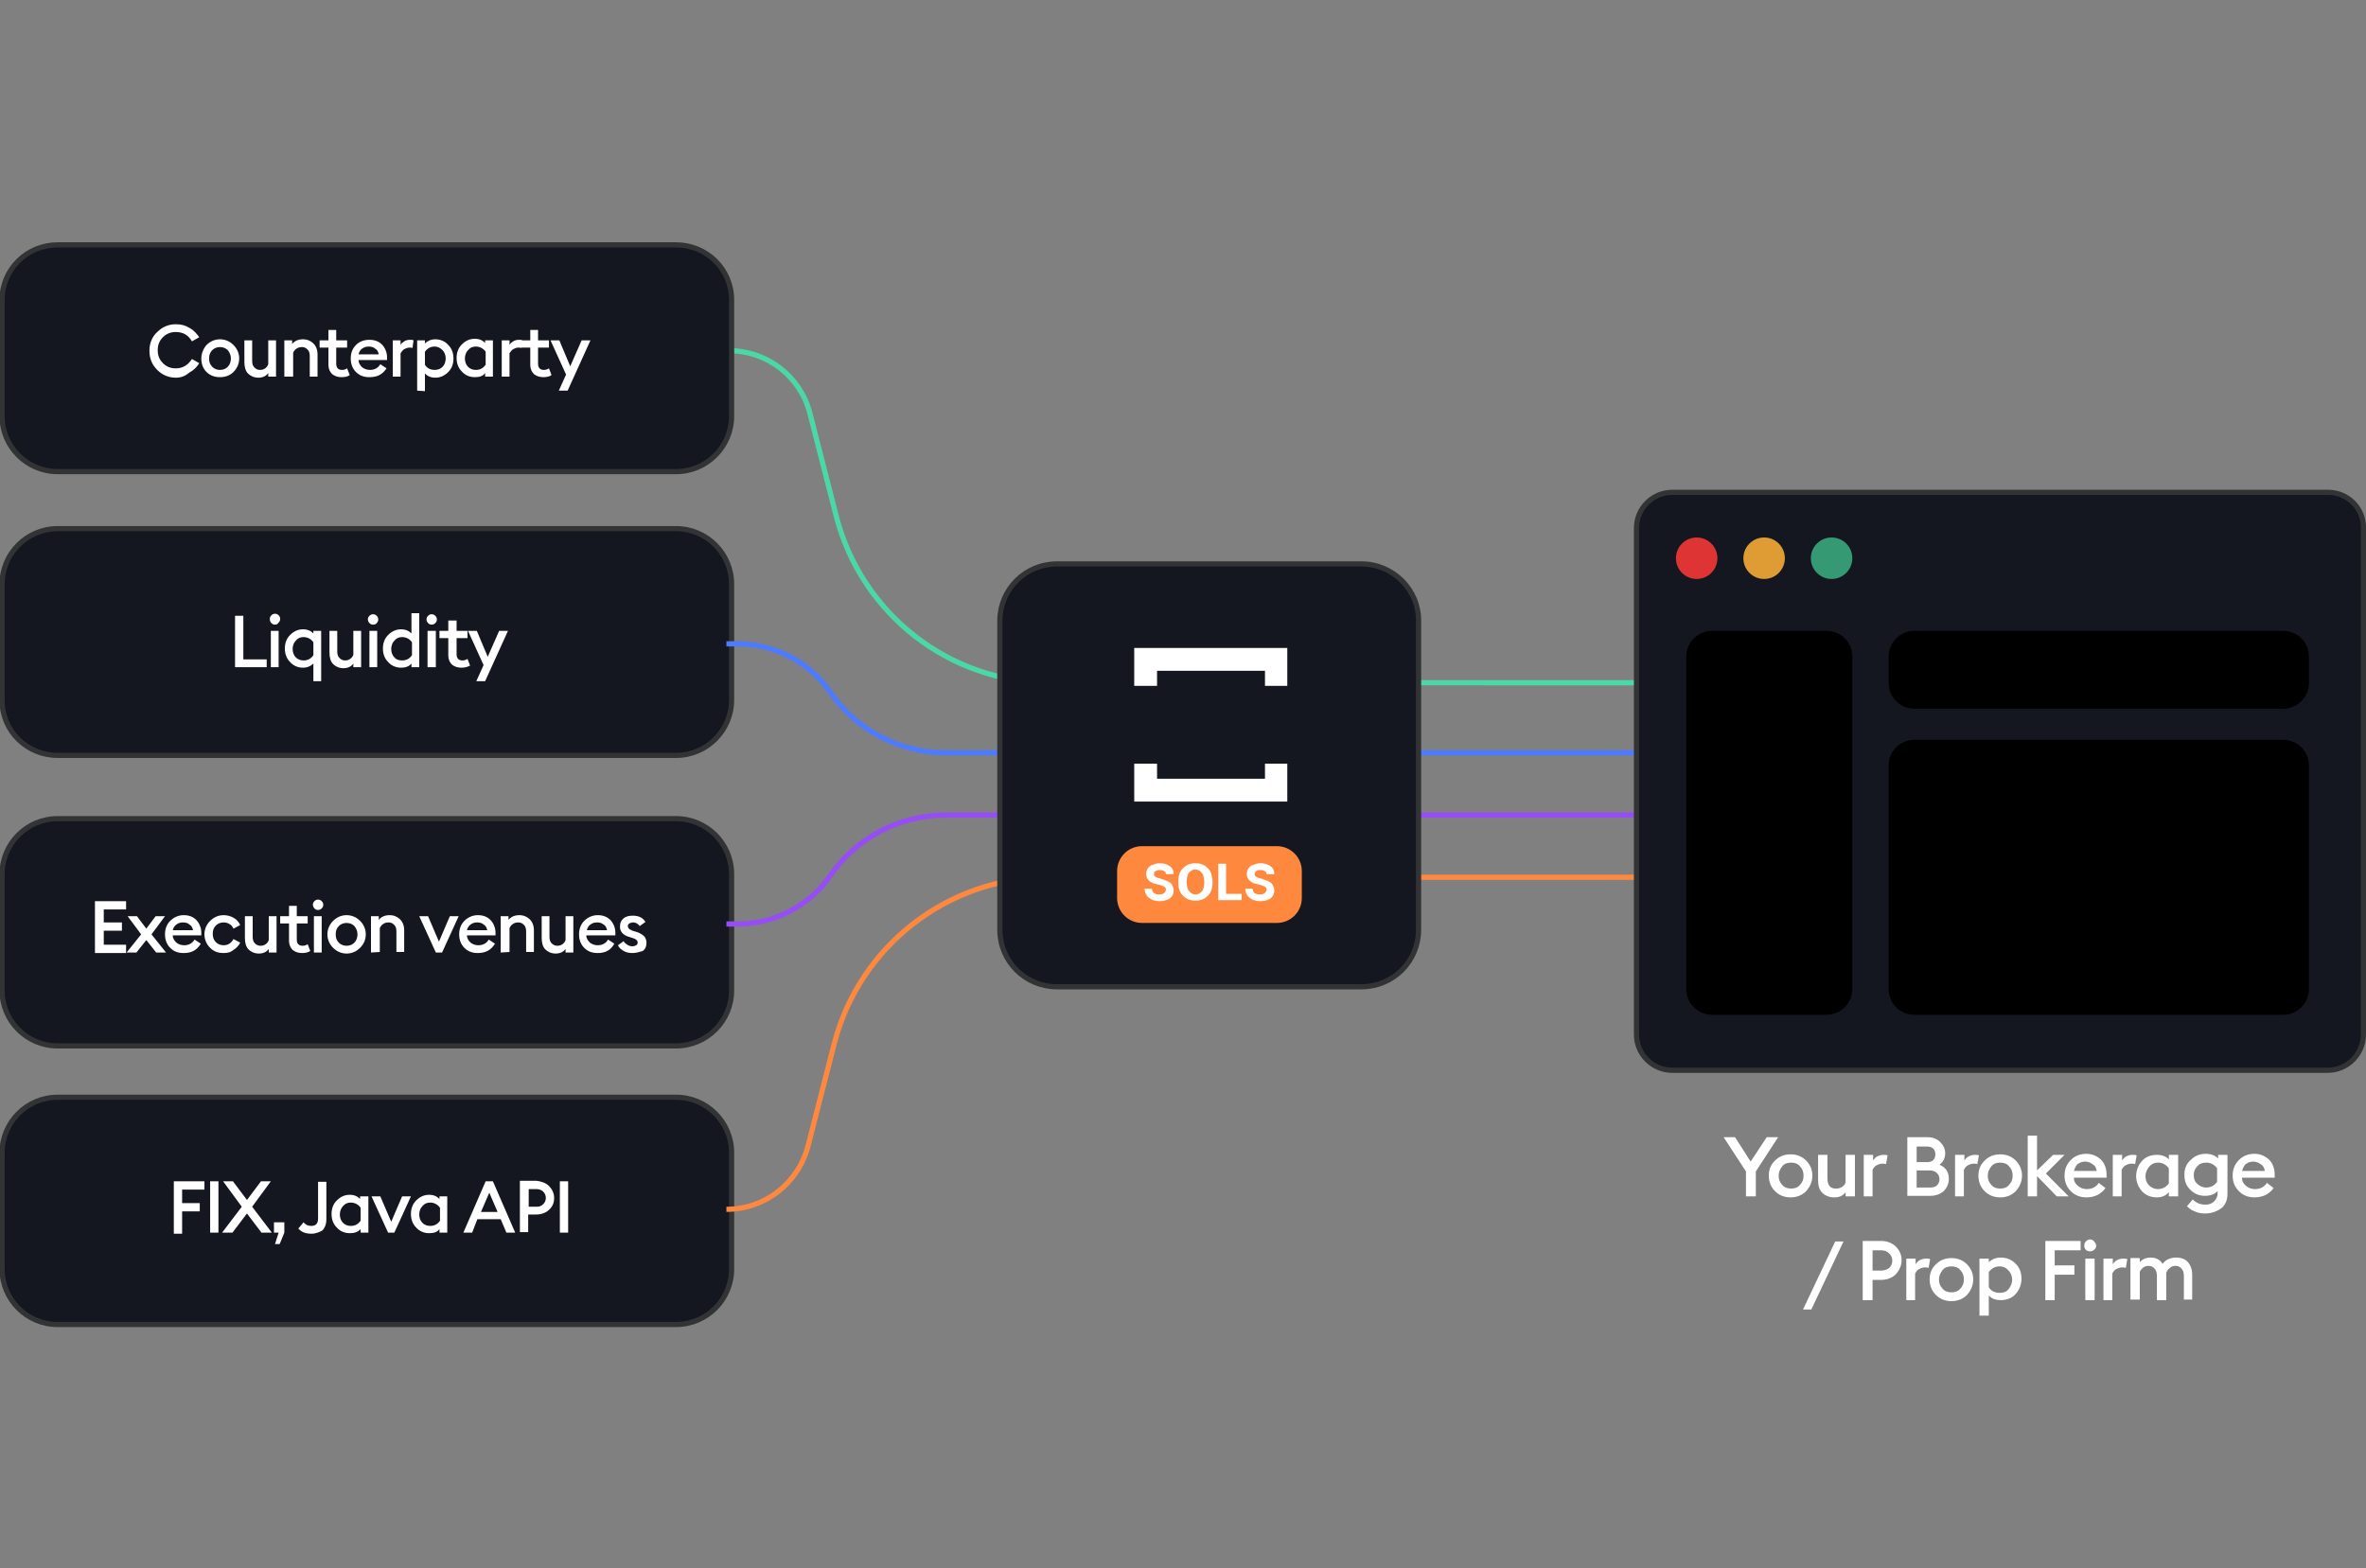
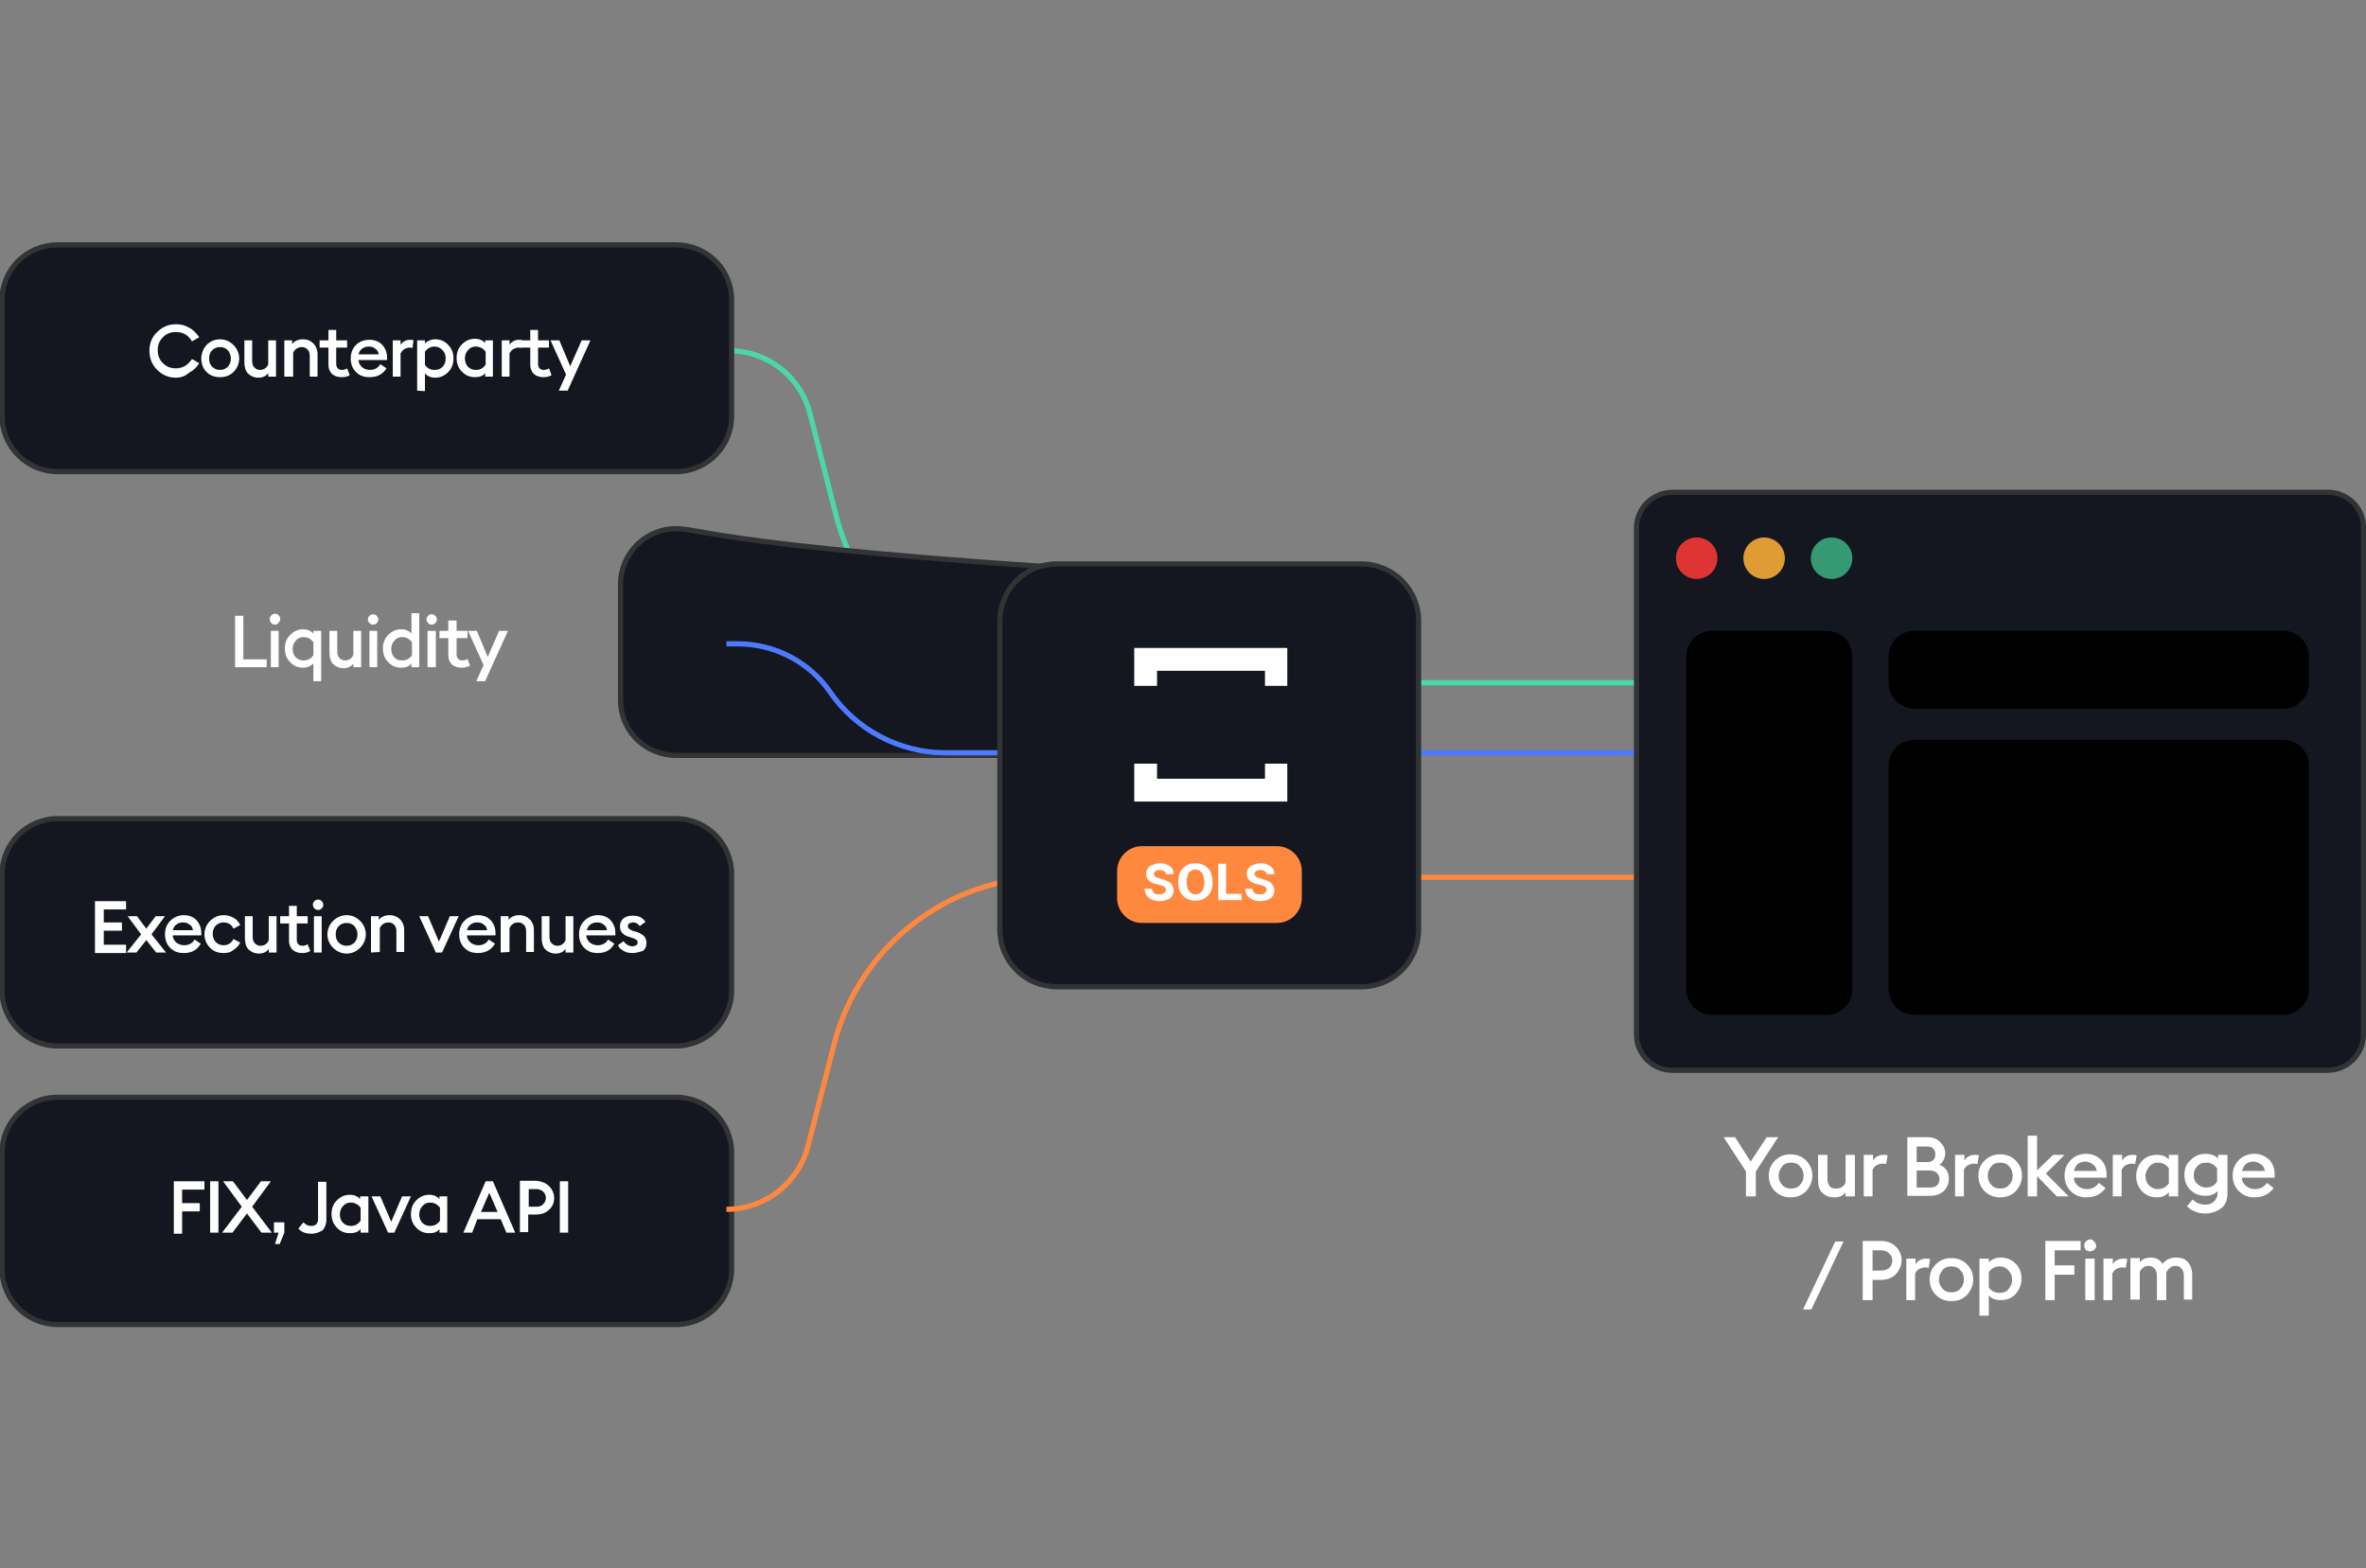
<svg xmlns="http://www.w3.org/2000/svg" xmlns:xlink="http://www.w3.org/1999/xlink" id="Layer_1" x="0px" y="0px" viewBox="0 0 456 302.3" style="enable-background:new 0 0 456 302.3;" xml:space="preserve">
  <rect x="0" y="0" width="456" height="302.3" fill="#808080" stroke="none" />
  <style type="text/css">	.st0{fill:none;stroke:#4AD9A6;}	.st1{fill:#141620;stroke:#323335;stroke-miterlimit:10;}	.st2{fill:none;stroke:#FF883F;}	.st3{fill:none;stroke:#4D7BFF;}	.st4{fill:none;stroke:#964DF6;}	.st5{fill:#FFFFFF;}	.st6{fill:#FF883F;}	.st7{clip-path:url(#SVGID_2_);fill:#FFFFFF;}	.st8{clip-path:url(#SVGID_4_);fill:#FFFFFF;}	.st9{fill:#DF3434;}	.st10{fill:#DF9B34;}	.st11{fill:#359A73;}</style>
  <path class="st0" d="M140.5,67.6L140.5,67.6c7.4,0,13.8,5,15.6,12.1l5.1,19.9c4.9,18.8,21.8,32,41.3,32H316" />
  <path class="st1" d="M130.3,47.2H11.1c-5.9,0-10.7,4.7-10.7,10.6v22.4c0,5.9,4.8,10.7,10.7,10.7h119.2c5.9,0,10.7-4.8,10.7-10.7 V57.8C141,51.9,136.2,47.2,130.3,47.2z" />
-   <path class="st1" d="M130.3,101.9H11.1c-5.9,0-10.7,4.8-10.7,10.7V135c0,5.9,4.8,10.6,10.7,10.6h119.2c5.9,0,10.7-4.8,10.7-10.7 v-22.3C141,106.7,136.2,101.9,130.3,101.9z" />
+   <path class="st1" d="M130.3,101.9c-5.9,0-10.7,4.8-10.7,10.7V135c0,5.9,4.8,10.6,10.7,10.6h119.2c5.9,0,10.7-4.8,10.7-10.7 v-22.3C141,106.7,136.2,101.9,130.3,101.9z" />
  <path class="st1" d="M130.3,157.8H11.1c-5.9,0-10.7,4.8-10.7,10.7v22.4c0,5.9,4.8,10.7,10.7,10.7h119.2c5.9,0,10.7-4.8,10.7-10.7 v-22.4C141,162.6,136.2,157.8,130.3,157.8z" />
  <path class="st1" d="M130.3,211.5H11.1c-5.9,0-10.7,4.8-10.7,10.7v22.4c0,5.9,4.8,10.7,10.7,10.7h119.2c5.9,0,10.7-4.8,10.7-10.7 v-22.4C141,216.3,136.2,211.5,130.3,211.5z" />
  <path class="st2" d="M140,233.1L140,233.1c7.4,0,13.8-5,15.7-12.1l5.1-19.9c4.9-18.8,21.9-32,41.3-32H316" />
  <path class="st3" d="M140,124.1h2.2c7.1,0,13.8,3.5,17.8,9.3l0,0c5,7.3,13.4,11.7,22.2,11.7H316" />
-   <path class="st4" d="M140,178.1h2.2c7.1,0,13.8-3.5,17.8-9.3l0,0c5-7.3,13.4-11.7,22.2-11.7H316" />
  <path class="st1" d="M262.4,108.7h-58.7c-6.1,0-11,4.9-11,11v59.5c0,6.1,4.9,11,11,11h58.7c6.1,0,11-4.9,11-11v-59.4 C273.5,113.7,268.5,108.7,262.4,108.7z" />
  <path class="st5" d="M33.5,237.6v-9.9h5.9v1.6h-4.3v2.6h3.4v1.6h-3.4v4.3h-1.6V237.6z M40.5,237.6v-9.9h1.6v9.9H40.5z M44.8,237.6 h-2l3.8-5l-3.6-4.9h1.9l2.7,3.6l2.7-3.6h1.9l-3.6,4.9l3.8,5h-2l-2.8-3.7L44.8,237.6z M53,239.8l0.7-2.2h-0.9v-2h2v2l-0.9,2.2H53z  M60,237.8c-1.1,0-1.9-0.3-2.5-1l1-1.2c0.4,0.5,0.9,0.7,1.5,0.7c0.9,0,1.3-0.5,1.3-1.4v-7.1h1.6v7.2c0,1-0.3,1.7-0.8,2.2 C61.5,237.5,60.9,237.8,60,237.8z M67.4,237.7c-1,0-1.9-0.4-2.5-1.1c-0.7-0.7-1-1.6-1-2.6s0.3-1.9,1-2.6c0.7-0.7,1.5-1.1,2.5-1.1 c0.9,0,1.5,0.3,2,0.8v-0.5H71v7h-1.5v-0.7C69,237.5,68.3,237.7,67.4,237.7z M67.6,236.3c0.8,0,1.4-0.3,1.9-1v-2.5 c-0.4-0.6-1.1-1-1.9-1c-0.6,0-1.1,0.2-1.5,0.7c-0.4,0.4-0.6,1-0.6,1.6s0.2,1.2,0.6,1.6C66.5,236.1,67,236.3,67.6,236.3z M74.8,237.6 l-3.2-7h1.7l2.1,4.9l2.1-4.9h1.7l-3.2,7H74.8z M82.7,237.7c-1,0-1.9-0.4-2.5-1.1c-0.7-0.7-1-1.6-1-2.6s0.3-1.9,1-2.6 c0.7-0.7,1.5-1.1,2.5-1.1c0.9,0,1.5,0.3,2,0.8v-0.5h1.5v7h-1.5v-0.7C84.3,237.5,83.6,237.7,82.7,237.7z M82.9,236.3 c0.8,0,1.4-0.3,1.9-1v-2.5c-0.4-0.6-1.1-1-1.9-1c-0.6,0-1.1,0.2-1.5,0.7c-0.4,0.4-0.6,1-0.6,1.6s0.2,1.2,0.6,1.6 C81.8,236.1,82.3,236.3,82.9,236.3z M89.3,237.6l4.3-9.9H95l4.3,9.9h-1.7l-1.1-2.6H92l-1,2.6H89.3z M94.3,229.9l-1.6,3.7h3.2 L94.3,229.9z M105.8,228.6c0.6,0.6,1,1.4,1,2.3s-0.3,1.7-1,2.3c-0.6,0.6-1.5,0.9-2.5,0.9h-1.5v3.4h-1.6v-9.9h3.2 C104.3,227.7,105.2,228,105.8,228.6z M104.7,232.1c0.3-0.3,0.5-0.7,0.5-1.2s-0.2-0.9-0.5-1.2s-0.8-0.5-1.3-0.5h-1.5v3.4h1.5 C103.9,232.6,104.3,232.5,104.7,232.1z M107.9,237.6v-9.9h1.6v9.9H107.9z" />
  <path class="st5" d="M18.3,183.6v-9.9h6v1.6H20v2.5h3.5v1.6H20v2.7h4.3v1.6h-6V183.6z M30.1,183.6l-1.9-2.4l-1.9,2.4h-1.9l2.8-3.5 l-2.6-3.5h1.8l1.8,2.4l1.8-2.4h1.8l-2.6,3.5l2.8,3.5H30.1z M35.4,183.7c-1.1,0-1.9-0.3-2.6-1c-0.7-0.7-1-1.6-1-2.6s0.3-1.9,1-2.6 c0.7-0.7,1.6-1.1,2.6-1.1s1.8,0.3,2.4,0.9c0.6,0.6,1,1.5,1,2.5c0,0.2,0,0.4,0,0.5h-5.5c0,0.6,0.3,1,0.7,1.4c0.4,0.3,0.9,0.5,1.5,0.5 c0.9,0,1.6-0.4,2-1.1l1.2,0.8C37.9,183.2,36.9,183.7,35.4,183.7z M33.3,179.3h3.9c-0.1-0.5-0.3-0.9-0.7-1.1 c-0.3-0.3-0.8-0.4-1.2-0.4c-0.5,0-0.9,0.1-1.3,0.4C33.7,178.4,33.4,178.8,33.3,179.3z M43.1,183.7c-1.1,0-1.9-0.3-2.6-1 c-0.7-0.7-1.1-1.6-1.1-2.6s0.4-1.9,1.1-2.6c0.7-0.7,1.6-1.1,2.6-1.1c0.7,0,1.4,0.2,1.9,0.5c0.6,0.3,1,0.8,1.3,1.4L45,179 c-0.2-0.4-0.4-0.7-0.8-0.9c-0.3-0.2-0.7-0.3-1.1-0.3c-0.6,0-1.1,0.2-1.5,0.6c-0.4,0.4-0.6,0.9-0.6,1.6s0.2,1.2,0.6,1.6 c0.4,0.4,0.9,0.6,1.5,0.6c0.4,0,0.8-0.1,1.1-0.3s0.6-0.5,0.8-0.9l1.3,0.7c-0.3,0.6-0.8,1.1-1.3,1.4 C44.4,183.6,43.8,183.7,43.1,183.7z M53.3,176.6v7h-1.5v-0.7c-0.4,0.6-1.1,0.9-1.9,0.9c-0.8,0-1.5-0.3-2-0.8s-0.7-1.3-0.7-2.2v-4.2 h1.5v3.9c0,0.6,0.1,1,0.4,1.3c0.3,0.3,0.6,0.5,1.1,0.5c0.4,0,0.7-0.1,1-0.3s0.5-0.5,0.6-0.8v-4.6H53.3z M58.2,183.7 c-0.7,0-1.3-0.2-1.8-0.6c-0.4-0.4-0.7-1-0.7-1.7V178H54v-1.4h1.7v-2h1.5v2h2.1v1.4h-2.1v3.1c0,0.8,0.4,1.2,1.1,1.2 c0.4,0,0.7-0.1,1-0.3l0.5,1.3C59.4,183.6,58.8,183.7,58.2,183.7z M61.3,175.4c-0.3,0-0.5-0.1-0.7-0.3s-0.3-0.5-0.3-0.7 c0-0.3,0.1-0.5,0.3-0.7s0.4-0.3,0.7-0.3s0.5,0.1,0.7,0.3c0.2,0.2,0.3,0.4,0.3,0.7s-0.1,0.5-0.3,0.7S61.6,175.4,61.3,175.4z  M60.5,183.6v-7H62v7H60.5z M69.4,182.7c-0.7,0.7-1.6,1.1-2.6,1.1s-1.9-0.4-2.6-1.1c-0.7-0.7-1.1-1.6-1.1-2.6s0.4-1.9,1.1-2.6 c0.7-0.7,1.6-1.1,2.6-1.1s1.9,0.4,2.6,1.1c0.7,0.7,1.1,1.6,1.1,2.6S70.1,182,69.4,182.7z M66.8,182.3c0.6,0,1.1-0.2,1.5-0.6 c0.4-0.4,0.6-1,0.6-1.6s-0.2-1.1-0.6-1.6c-0.4-0.4-0.9-0.6-1.5-0.6s-1.1,0.2-1.5,0.6c-0.4,0.4-0.6,0.9-0.6,1.6s0.2,1.2,0.6,1.6 C65.7,182.1,66.2,182.3,66.8,182.3z M71.5,183.6v-7H73v0.7c0.5-0.6,1.2-0.9,2.1-0.9c0.8,0,1.5,0.3,2,0.8s0.8,1.2,0.8,2.1v4.2h-1.5 v-3.9c0-0.6-0.1-1-0.4-1.3s-0.6-0.5-1.1-0.5c-0.8,0-1.4,0.4-1.7,1.1v4.6L71.5,183.6L71.5,183.6z M84,183.6l-3.2-7h1.7l2.1,4.9 l2.1-4.9h1.7l-3.2,7H84z M92.1,183.7c-1.1,0-1.9-0.3-2.6-1s-1-1.6-1-2.6s0.3-1.9,1-2.6c0.7-0.7,1.6-1.1,2.6-1.1s1.8,0.3,2.4,0.9 c0.6,0.6,1,1.5,1,2.5c0,0.2,0,0.4,0,0.5H90c0,0.6,0.3,1,0.7,1.4c0.4,0.3,0.9,0.5,1.5,0.5c0.9,0,1.6-0.4,2-1.1l1.2,0.8 C94.6,183.2,93.5,183.7,92.1,183.7z M90,179.3h3.9c-0.1-0.5-0.3-0.9-0.7-1.1c-0.3-0.3-0.8-0.4-1.2-0.4c-0.5,0-0.9,0.1-1.3,0.4 C90.4,178.4,90.1,178.8,90,179.3z M96.5,183.6v-7H98v0.7c0.5-0.6,1.2-0.9,2.1-0.9c0.8,0,1.5,0.3,2,0.8s0.8,1.2,0.8,2.1v4.2h-1.5 v-3.9c0-0.6-0.1-1-0.4-1.3s-0.6-0.5-1.1-0.5c-0.8,0-1.4,0.4-1.7,1.1v4.6L96.5,183.6L96.5,183.6z M110.5,176.6v7H109v-0.7 c-0.4,0.6-1.1,0.9-1.9,0.9s-1.5-0.3-2-0.8s-0.7-1.3-0.7-2.2v-4.2h1.5v3.9c0,0.6,0.1,1,0.4,1.3s0.6,0.5,1.1,0.5c0.4,0,0.7-0.1,1-0.3 s0.5-0.5,0.6-0.8v-4.6H110.5z M115.2,183.7c-1.1,0-1.9-0.3-2.6-1s-1-1.6-1-2.6s0.3-1.9,1-2.6c0.7-0.7,1.6-1.1,2.6-1.1 s1.8,0.3,2.4,0.9c0.6,0.6,1,1.5,1,2.5c0,0.2,0,0.4,0,0.5H113c0,0.6,0.3,1,0.7,1.4c0.4,0.3,0.9,0.5,1.5,0.5c0.9,0,1.6-0.4,2-1.1 l1.2,0.8C117.7,183.2,116.6,183.7,115.2,183.7z M113.1,179.3h3.9c-0.1-0.5-0.3-0.9-0.7-1.1c-0.3-0.3-0.8-0.4-1.2-0.4 c-0.5,0-0.9,0.1-1.3,0.4C113.5,178.4,113.2,178.8,113.1,179.3z M121.9,183.7c-0.6,0-1.2-0.1-1.7-0.4c-0.5-0.3-0.9-0.6-1.1-1.1 l1.1-0.8c0.1,0.3,0.4,0.5,0.7,0.7c0.3,0.2,0.6,0.3,1,0.3c0.3,0,0.5-0.1,0.7-0.2c0.2-0.1,0.3-0.3,0.3-0.5s-0.1-0.4-0.2-0.5 s-0.4-0.3-0.8-0.4l-0.6-0.2c-1.2-0.3-1.9-1.1-1.8-2.1c0-0.6,0.2-1.1,0.7-1.5s1.1-0.5,1.8-0.5c1.1,0,1.9,0.4,2.4,1.2l-1.1,0.8 c-0.4-0.5-0.8-0.7-1.3-0.7c-0.3,0-0.5,0.1-0.7,0.2c-0.2,0.1-0.3,0.3-0.3,0.5s0.1,0.3,0.2,0.5c0.1,0.1,0.3,0.2,0.7,0.4l0.7,0.2 c0.7,0.2,1.1,0.5,1.5,0.8c0.3,0.3,0.5,0.8,0.5,1.3c0,0.7-0.2,1.2-0.7,1.6C123.2,183.5,122.6,183.7,121.9,183.7z" />
  <path class="st5" d="M45.3,128.6v-9.9h1.6v8.4h4.5v1.5H45.3z M53,120.4c-0.3,0-0.5-0.1-0.7-0.3c-0.2-0.2-0.3-0.5-0.3-0.8 s0.1-0.5,0.3-0.7s0.4-0.3,0.7-0.3s0.5,0.1,0.7,0.3c0.2,0.2,0.3,0.4,0.3,0.7c0,0.3-0.1,0.5-0.3,0.7C53.5,120.3,53.3,120.4,53,120.4z  M52.2,128.6v-7h1.5v7H52.2z M60.4,131.3v-3.4c-0.5,0.5-1.2,0.8-2,0.8c-1,0-1.9-0.4-2.5-1.1c-0.7-0.7-1-1.6-1-2.6s0.3-1.9,1-2.6 s1.5-1.1,2.5-1.1c0.9,0,1.5,0.3,2,0.8v-0.5h1.5v9.7H60.4z M58.5,127.3c0.8,0,1.4-0.3,1.9-1v-2.5c-0.4-0.6-1.1-1-1.9-1 c-0.6,0-1.1,0.2-1.5,0.7c-0.4,0.4-0.6,1-0.6,1.6s0.2,1.2,0.6,1.6C57.4,127.1,57.9,127.3,58.5,127.3z M69.6,121.6v7h-1.5v-0.7 c-0.4,0.6-1.1,0.9-1.9,0.9s-1.5-0.3-2-0.8s-0.7-1.3-0.7-2.2v-4.2H65v3.9c0,0.6,0.1,1,0.4,1.3s0.6,0.5,1.1,0.5c0.4,0,0.7-0.1,1-0.3 c0.3-0.2,0.5-0.5,0.6-0.8v-4.6H69.6z M71.9,120.4c-0.3,0-0.5-0.1-0.7-0.3c-0.2-0.2-0.3-0.5-0.3-0.7c0-0.3,0.1-0.5,0.3-0.7 c0.2-0.2,0.4-0.3,0.7-0.3c0.3,0,0.5,0.1,0.7,0.3c0.2,0.2,0.3,0.4,0.3,0.7c0,0.3-0.1,0.5-0.3,0.7C72.5,120.3,72.2,120.4,71.9,120.4z  M71.2,128.6v-7h1.5v7H71.2z M77.3,128.7c-1,0-1.9-0.4-2.5-1.1c-0.7-0.7-1-1.6-1-2.6s0.3-1.9,1-2.6s1.5-1.1,2.5-1.1 c0.9,0,1.5,0.3,2,0.8v-3.9h1.5v10.4h-1.5v-0.7C78.8,128.5,78.1,128.7,77.3,128.7z M77.5,127.3c0.8,0,1.4-0.3,1.9-1v-2.5 c-0.4-0.6-1.1-1-1.9-1c-0.6,0-1.1,0.2-1.5,0.7c-0.4,0.4-0.6,1-0.6,1.6s0.2,1.2,0.6,1.6C76.3,127.1,76.8,127.3,77.5,127.3z  M83.2,120.4c-0.3,0-0.5-0.1-0.7-0.3c-0.2-0.2-0.3-0.5-0.3-0.7c0-0.3,0.1-0.5,0.3-0.7c0.2-0.2,0.4-0.3,0.7-0.3 c0.3,0,0.5,0.1,0.7,0.3c0.2,0.2,0.3,0.4,0.3,0.7c0,0.3-0.1,0.5-0.3,0.7C83.7,120.3,83.5,120.4,83.2,120.4z M82.4,128.6v-7H84v7H82.4 z M88.9,128.7c-0.7,0-1.3-0.2-1.8-0.6c-0.4-0.4-0.7-1-0.7-1.7V123h-1.7v-1.4h1.7v-2H88v2h2.1v1.4H88v3.1c0,0.8,0.4,1.2,1.1,1.2 c0.4,0,0.7-0.1,1-0.3l0.5,1.3C90,128.6,89.5,128.7,88.9,128.7z M93.5,131.3h-1.7l1.4-3.1l-3-6.6h1.7l2.1,5l2.2-5h1.7L93.5,131.3z" />
  <path class="st5" d="M33.9,72.8c-1.4,0-2.6-0.5-3.6-1.5s-1.5-2.2-1.5-3.7c0-1.4,0.5-2.7,1.5-3.6c1-1,2.2-1.5,3.6-1.5 c1,0,1.8,0.2,2.6,0.7c0.8,0.4,1.4,1.1,1.9,1.8L37,65.8c-0.7-1.2-1.7-1.8-3.1-1.8c-1,0-1.8,0.3-2.5,1c-0.7,0.7-1,1.5-1,2.5 s0.3,1.8,1,2.5c0.7,0.7,1.5,1,2.5,1c1.3,0,2.3-0.6,3.1-1.8l1.4,0.8c-0.5,0.8-1.1,1.4-1.9,1.8C35.7,72.5,34.9,72.8,33.9,72.8z  M45,71.7c-0.7,0.7-1.6,1-2.6,1s-1.9-0.3-2.6-1c-0.7-0.7-1-1.6-1-2.6s0.4-1.9,1-2.6c0.7-0.7,1.6-1.1,2.6-1.1s1.9,0.4,2.6,1.1 c0.7,0.7,1.1,1.6,1.1,2.6S45.7,71,45,71.7z M42.4,71.3c0.6,0,1.1-0.2,1.5-0.6c0.4-0.4,0.6-1,0.6-1.6s-0.2-1.1-0.6-1.6 c-0.4-0.4-0.9-0.6-1.5-0.6s-1.1,0.2-1.5,0.6s-0.6,0.9-0.6,1.6c0,0.7,0.2,1.2,0.6,1.6C41.3,71.1,41.8,71.3,42.4,71.3z M53.2,65.6v7 h-1.5v-0.7c-0.4,0.6-1.1,0.9-1.9,0.9c-0.8,0-1.5-0.3-2-0.8s-0.7-1.3-0.7-2.2v-4.2h1.5v3.9c0,0.6,0.1,1,0.4,1.3 c0.3,0.3,0.6,0.5,1.1,0.5c0.4,0,0.7-0.1,1-0.3c0.3-0.2,0.5-0.5,0.6-0.8v-4.6H53.2z M54.8,72.6v-7h1.5v0.7c0.5-0.6,1.2-0.9,2.1-0.9 c0.8,0,1.5,0.3,2,0.8s0.8,1.2,0.8,2.1v4.3h-1.5v-3.9c0-0.6-0.1-1-0.4-1.3c-0.3-0.3-0.6-0.5-1.1-0.5c-0.8,0-1.4,0.4-1.7,1.1v4.6H54.8 z M65.8,72.7c-0.7,0-1.3-0.2-1.8-0.6c-0.4-0.4-0.7-1-0.7-1.7V67h-1.7v-1.4h1.7v-2h1.5v2h2.1V67h-2.1v3.1c0,0.8,0.4,1.2,1.1,1.2 c0.4,0,0.7-0.1,1-0.3l0.5,1.3C67,72.6,66.5,72.7,65.8,72.7z M71.2,72.7c-1.1,0-1.9-0.3-2.6-1c-0.7-0.7-1-1.6-1-2.6s0.3-1.9,1-2.6 c0.7-0.7,1.6-1,2.6-1s1.8,0.3,2.4,0.9c0.6,0.6,1,1.5,1,2.5c0,0.2,0,0.4,0,0.5h-5.5c0,0.6,0.3,1,0.7,1.4c0.4,0.3,0.9,0.5,1.5,0.5 c0.9,0,1.6-0.4,2-1.1l1.2,0.8C73.7,72.2,72.7,72.7,71.2,72.7z M69.1,68.3H73c-0.1-0.5-0.3-0.9-0.7-1.1c-0.3-0.3-0.8-0.4-1.2-0.4 c-0.5,0-0.9,0.1-1.3,0.4C69.5,67.4,69.2,67.8,69.1,68.3z M75.7,72.6v-7h1.5v0.9c0.1-0.3,0.4-0.5,0.7-0.7c0.3-0.2,0.7-0.3,1.1-0.3 c0.3,0,0.5,0,0.7,0.1l-0.2,1.5C79.4,67,79.2,67,78.9,67c-0.3,0-0.6,0.1-1,0.3c-0.3,0.2-0.5,0.5-0.7,0.8v4.5H75.7z M80.4,75.3v-9.7 h1.5v0.6c0.5-0.5,1.2-0.8,2-0.8c1,0,1.9,0.4,2.5,1.1c0.7,0.7,1,1.6,1,2.6s-0.3,1.9-1,2.6c-0.7,0.7-1.5,1.1-2.5,1.1 c-0.9,0-1.5-0.3-2-0.8v3.4L80.4,75.3L80.4,75.3z M83.8,71.3c0.6,0,1.1-0.2,1.5-0.6c0.4-0.4,0.6-1,0.6-1.6s-0.2-1.2-0.6-1.6 s-0.9-0.7-1.5-0.7c-0.8,0-1.4,0.3-1.9,1v2.5C82.3,71,83,71.3,83.8,71.3z M91.5,72.7c-1,0-1.9-0.4-2.5-1.1c-0.7-0.7-1-1.6-1-2.6 s0.3-1.9,1-2.6c0.7-0.7,1.5-1.1,2.5-1.1c0.9,0,1.5,0.3,2,0.8v-0.5H95v7h-1.5v-0.7C93.1,72.5,92.4,72.7,91.5,72.7z M91.7,71.3 c0.8,0,1.4-0.3,1.9-1v-2.5c-0.4-0.6-1.1-1-1.9-1c-0.6,0-1.1,0.2-1.5,0.7c-0.4,0.4-0.6,1-0.6,1.6c0,0.6,0.2,1.2,0.6,1.6 C90.6,71.1,91.1,71.3,91.7,71.3z M96.7,72.6v-7h1.5v0.9c0.1-0.3,0.4-0.5,0.7-0.7c0.3-0.2,0.7-0.3,1.1-0.3c0.3,0,0.5,0,0.7,0.1 l-0.2,1.5c-0.1-0.1-0.3-0.1-0.6-0.1c-0.3,0-0.6,0.1-1,0.3c-0.3,0.2-0.5,0.5-0.7,0.8v4.5H96.7z M104.7,72.7c-0.7,0-1.3-0.2-1.8-0.6 c-0.4-0.4-0.7-1-0.7-1.7V67h-1.7v-1.4h1.7v-2h1.5v2h2.1V67h-2.1v3.1c0,0.8,0.4,1.2,1.1,1.2c0.4,0,0.7-0.1,1-0.3l0.5,1.3 C105.9,72.6,105.3,72.7,104.7,72.7z M109.4,75.3h-1.7l1.4-3.1l-3-6.6h1.7l2.1,5l2.2-5h1.7L109.4,75.3z" />
  <g>
    <path class="st6" d="M220.1,163.1h26c2.7,0,4.8,2.2,4.8,4.8v5.2c0,2.7-2.2,4.8-4.8,4.8h-26c-2.7,0-4.8-2.2-4.8-4.8v-5.2  C215.3,165.3,217.4,163.1,220.1,163.1z" />
    <path class="st5" d="M224.7,168.5c0-0.3-0.1-0.5-0.4-0.6c-0.2-0.2-0.5-0.2-0.8-0.2c-0.2,0-0.4,0-0.6,0.1c-0.2,0.1-0.3,0.2-0.4,0.3  c-0.1,0.1-0.1,0.3-0.1,0.4c0,0.1,0,0.2,0.1,0.3c0.1,0.1,0.1,0.2,0.2,0.2c0.1,0.1,0.2,0.1,0.4,0.2c0.1,0,0.3,0.1,0.4,0.1l0.6,0.2  c0.3,0.1,0.6,0.2,0.8,0.3c0.3,0.1,0.5,0.3,0.7,0.4c0.2,0.1,0.3,0.4,0.4,0.6c0.1,0.2,0.2,0.5,0.2,0.8c0,0.4-0.1,0.8-0.3,1.1  s-0.5,0.6-0.9,0.7c-0.4,0.2-0.9,0.3-1.5,0.3s-1.1-0.1-1.5-0.3s-0.7-0.4-1-0.8c-0.2-0.3-0.4-0.8-0.4-1.3h1.4c0,0.2,0.1,0.4,0.2,0.6  c0.1,0.2,0.3,0.3,0.5,0.4c0.2,0.1,0.4,0.1,0.7,0.1s0.5,0,0.7-0.1c0.2-0.1,0.3-0.2,0.4-0.3c0.1-0.1,0.2-0.3,0.2-0.5s0-0.3-0.1-0.4  c-0.1-0.1-0.2-0.2-0.4-0.3c-0.2-0.1-0.4-0.1-0.6-0.2l-0.8-0.2c-0.6-0.1-1.1-0.4-1.4-0.7c-0.3-0.3-0.5-0.7-0.5-1.2  c0-0.4,0.1-0.8,0.3-1.1c0.2-0.3,0.5-0.6,1-0.7c0.4-0.2,0.9-0.3,1.4-0.3s1,0.1,1.4,0.3c0.4,0.2,0.7,0.4,0.9,0.7s0.3,0.7,0.3,1.1  H224.7z M233.7,170c0,0.8-0.1,1.4-0.4,2c-0.3,0.5-0.7,0.9-1.2,1.2c-0.5,0.3-1.1,0.4-1.7,0.4c-0.6,0-1.2-0.1-1.7-0.4  s-0.9-0.7-1.2-1.2s-0.4-1.2-0.4-2s0.1-1.4,0.4-2c0.3-0.5,0.7-0.9,1.2-1.2s1.1-0.4,1.7-0.4c0.6,0,1.2,0.1,1.7,0.4s0.9,0.7,1.2,1.2  C233.5,168.6,233.7,169.2,233.7,170z M232.1,170c0-0.5-0.1-0.9-0.2-1.3c-0.1-0.3-0.4-0.6-0.6-0.8c-0.3-0.2-0.6-0.3-0.9-0.3  c-0.4,0-0.7,0.1-0.9,0.3c-0.3,0.2-0.5,0.4-0.6,0.8c-0.1,0.3-0.2,0.8-0.2,1.3s0.1,0.9,0.2,1.3c0.1,0.3,0.4,0.6,0.6,0.8  c0.3,0.2,0.6,0.3,0.9,0.3c0.4,0,0.7-0.1,0.9-0.3c0.3-0.2,0.5-0.4,0.6-0.8C232.1,170.9,232.1,170.5,232.1,170z M234.8,173.5v-7h1.5  v5.8h3v1.2H234.8z M244.1,168.5c0-0.3-0.1-0.5-0.4-0.6c-0.2-0.2-0.5-0.2-0.8-0.2c-0.2,0-0.4,0-0.6,0.1c-0.2,0.1-0.3,0.2-0.4,0.3  c-0.1,0.1-0.1,0.3-0.1,0.4c0,0.1,0,0.2,0.1,0.3c0.1,0.1,0.1,0.2,0.2,0.2c0.1,0.1,0.2,0.1,0.4,0.2c0.1,0,0.3,0.1,0.4,0.1l0.6,0.2  c0.3,0.1,0.6,0.2,0.8,0.3c0.3,0.1,0.5,0.3,0.7,0.4c0.2,0.2,0.3,0.4,0.4,0.6c0.1,0.2,0.2,0.5,0.2,0.8c0,0.4-0.1,0.8-0.3,1.1  s-0.5,0.6-0.9,0.7c-0.4,0.2-0.9,0.3-1.5,0.3s-1.1-0.1-1.5-0.3s-0.7-0.4-1-0.8c-0.2-0.3-0.4-0.8-0.4-1.3h1.4c0,0.2,0.1,0.4,0.2,0.6  c0.1,0.2,0.3,0.3,0.5,0.4c0.2,0.1,0.4,0.1,0.7,0.1s0.5,0,0.7-0.1c0.2-0.1,0.3-0.2,0.4-0.3c0.1-0.1,0.2-0.3,0.2-0.5s0-0.3-0.1-0.4  c-0.1-0.1-0.2-0.2-0.4-0.3c-0.2-0.1-0.4-0.1-0.6-0.2l-0.8-0.2c-0.6-0.1-1.1-0.4-1.4-0.7c-0.3-0.3-0.5-0.7-0.5-1.2  c0-0.4,0.1-0.8,0.3-1.1c0.2-0.3,0.5-0.6,1-0.7c0.4-0.2,0.9-0.3,1.4-0.3s1,0.1,1.4,0.3c0.4,0.2,0.7,0.4,0.9,0.7s0.3,0.7,0.3,1.1  H244.1z" />
    <g>
      <g>
        <g>
          <defs>
            <rect id="SVGID_1_" x="218.6" y="124.9" width="29.5" height="29.6" />
          </defs>
          <clipPath id="SVGID_2_">
            <use xlink:href="#SVGID_1_" style="overflow:visible;" />
          </clipPath>
          <polygon class="st7" points="218.6,124.9 218.6,132.2 223,132.2 223,129.3 243.8,129.3 243.8,132.2 248.1,132.2 248.1,124.9          " />
        </g>
        <g>
          <defs>
            <rect id="SVGID_3_" x="218.6" y="124.9" width="29.5" height="29.6" />
          </defs>
          <clipPath id="SVGID_4_">
            <use xlink:href="#SVGID_3_" style="overflow:visible;" />
          </clipPath>
          <polygon class="st8" points="243.8,147.2 243.8,150.1 223,150.1 223,147.2 218.6,147.2 218.6,154.5 221.9,154.5 223,154.5      243.8,154.5 246.3,154.5 248.1,154.5 248.1,147.2     " />
        </g>
      </g>
    </g>
  </g>
  <path class="st1" d="M448.7,94.9H322.3c-3.8,0-6.9,3.1-6.9,6.9v97.6c0,3.8,3.1,6.9,6.9,6.9h126.3c3.8,0,6.9-3.1,6.9-6.9v-97.6 C455.6,98,452.5,94.9,448.7,94.9z" />
  <path class="st5" d="M336.5,230.6v-4.8l-4.3-6.6h2.2l3,4.7l3.1-4.7h2.2l-4.3,6.6v4.8H336.5z M348.1,229.6c-0.8,0.8-1.8,1.2-3,1.2 s-2.2-0.4-3-1.2s-1.2-1.8-1.2-3s0.4-2.1,1.2-2.9c0.8-0.8,1.8-1.2,3-1.2s2.2,0.4,3,1.2s1.2,1.8,1.2,2.9S348.9,228.7,348.1,229.6z  M345.2,229.1c0.7,0,1.3-0.2,1.7-0.7c0.5-0.5,0.7-1.1,0.7-1.8s-0.2-1.3-0.7-1.8c-0.4-0.5-1-0.7-1.7-0.7s-1.3,0.2-1.7,0.7 c-0.4,0.5-0.7,1.1-0.7,1.8s0.2,1.3,0.7,1.8C343.9,228.9,344.5,229.1,345.2,229.1z M357.5,222.6v8h-1.8v-0.8c-0.5,0.7-1.2,1-2.2,1 c-0.9,0-1.7-0.3-2.3-0.9c-0.6-0.6-0.8-1.4-0.8-2.5v-4.8h1.8v4.5c0,0.6,0.1,1.1,0.4,1.5s0.7,0.5,1.3,0.5c0.4,0,0.8-0.1,1.1-0.3 c0.3-0.2,0.6-0.5,0.7-0.9v-5.3H357.5z M359.2,230.6v-8h1.8v1.1c0.2-0.3,0.4-0.6,0.8-0.8s0.8-0.3,1.2-0.3c0.3,0,0.6,0,0.8,0.1 l-0.3,1.7c-0.2-0.1-0.4-0.1-0.7-0.1c-0.4,0-0.7,0.1-1.1,0.3s-0.6,0.5-0.8,0.9v5.1H359.2z M367.6,230.6v-11.4h3.9 c1,0,1.8,0.3,2.4,0.9c0.6,0.6,1,1.3,1,2.2s-0.4,1.7-1.1,2.2c1.2,0.5,1.8,1.4,1.8,2.7c0,0.9-0.3,1.7-1,2.4c-0.7,0.6-1.6,0.9-2.6,0.9 h-4.4V230.6z M369.4,228.9h2.5c0.6,0,1.1-0.1,1.4-0.4c0.3-0.3,0.5-0.7,0.5-1.2s-0.2-0.9-0.5-1.2s-0.8-0.5-1.4-0.5h-2.5V228.9z  M369.4,224h2c0.5,0,0.9-0.1,1.2-0.4c0.3-0.3,0.4-0.7,0.4-1.1c0-0.4-0.1-0.8-0.4-1.1s-0.7-0.4-1.2-0.4h-2V224z M376.8,230.6v-8h1.8 v1.1c0.2-0.3,0.4-0.6,0.8-0.8s0.8-0.3,1.2-0.3c0.3,0,0.6,0,0.8,0.1l-0.3,1.7c-0.2-0.1-0.4-0.1-0.7-0.1c-0.4,0-0.7,0.1-1.1,0.3 s-0.6,0.5-0.8,0.9v5.1H376.8z M388.5,229.6c-0.8,0.8-1.8,1.2-3,1.2s-2.2-0.4-3-1.2s-1.2-1.8-1.2-3s0.4-2.1,1.2-2.9 c0.8-0.8,1.8-1.2,3-1.2s2.2,0.4,3,1.2s1.2,1.8,1.2,2.9S389.3,228.7,388.5,229.6z M385.5,229.1c0.7,0,1.3-0.2,1.7-0.7 c0.5-0.5,0.7-1.1,0.7-1.8s-0.2-1.3-0.7-1.8c-0.4-0.5-1-0.7-1.7-0.7s-1.3,0.2-1.7,0.7c-0.4,0.5-0.7,1.1-0.7,1.8s0.2,1.3,0.7,1.8 C384.2,228.9,384.8,229.1,385.5,229.1z M396.4,230.6l-3.8-3.9v3.9h-1.8v-11.7h1.8v6.7l3.1-3h2.2l-3.6,3.6l4.4,4.4H396.4z  M402.1,230.8c-1.2,0-2.2-0.4-3-1.2s-1.2-1.8-1.2-3s0.4-2.2,1.2-3c0.8-0.8,1.8-1.2,3-1.2c1.1,0,2,0.4,2.8,1.1 c0.7,0.7,1.1,1.7,1.1,2.9c0,0.2,0,0.4,0,0.6h-6.3c0,0.7,0.3,1.2,0.8,1.6c0.5,0.4,1,0.6,1.7,0.6c1,0,1.8-0.4,2.3-1.2l1.3,1 C405,230.1,403.8,230.8,402.1,230.8z M399.7,225.7h4.4c-0.1-0.6-0.3-1-0.8-1.3c-0.4-0.3-0.9-0.5-1.4-0.5c-0.6,0-1.1,0.2-1.5,0.5 C400.1,224.7,399.9,225.1,399.7,225.7z M407.2,230.6v-8h1.8v1.1c0.2-0.3,0.4-0.6,0.8-0.8s0.8-0.3,1.2-0.3c0.3,0,0.6,0,0.8,0.1 l-0.3,1.7c-0.2-0.1-0.4-0.1-0.7-0.1c-0.4,0-0.7,0.1-1.1,0.3s-0.6,0.5-0.8,0.9v5.1H407.2z M415.7,230.8c-1.2,0-2.1-0.4-2.9-1.2 c-0.7-0.8-1.1-1.8-1.1-2.9s0.4-2.1,1.1-2.9c0.7-0.8,1.7-1.2,2.9-1.2c1,0,1.8,0.3,2.3,0.9v-0.9h1.8v8H418v-0.8 C417.4,230.5,416.6,230.8,415.7,230.8z M415.9,229.2c0.9,0,1.6-0.4,2.1-1.1v-2.9c-0.5-0.7-1.2-1.1-2.1-1.1c-0.7,0-1.3,0.3-1.7,0.8 c-0.4,0.5-0.7,1.1-0.7,1.8s0.2,1.3,0.7,1.8C414.6,228.9,415.2,229.2,415.9,229.2z M425,233.9c-0.7,0-1.4-0.1-2-0.4 c-0.6-0.2-1.1-0.6-1.5-1l1.1-1.3c0.7,0.7,1.5,1,2.5,1c0.6,0,1.2-0.2,1.6-0.6s0.7-0.9,0.7-1.6v-0.4c-0.6,0.6-1.4,0.9-2.4,0.9 c-1.2,0-2.1-0.4-2.9-1.2s-1.1-1.7-1.1-2.9s0.4-2.1,1.2-2.8c0.8-0.8,1.7-1.2,2.9-1.2c1,0,1.8,0.3,2.4,0.9v-0.7h1.8v7.5 c0,1.2-0.4,2.2-1.2,2.8S426.2,233.9,425,233.9z M425.2,228.9c0.9,0,1.6-0.4,2.1-1.1v-2.6c-0.5-0.7-1.2-1.1-2.1-1.1 c-0.7,0-1.3,0.2-1.7,0.7c-0.5,0.5-0.7,1-0.7,1.7s0.2,1.3,0.7,1.7C423.9,228.6,424.5,228.9,425.2,228.9z M434.5,230.8 c-1.2,0-2.2-0.4-3-1.2s-1.2-1.8-1.2-3s0.4-2.2,1.2-3c0.8-0.8,1.8-1.2,3-1.2c1.1,0,2,0.4,2.8,1.1c0.7,0.7,1.1,1.7,1.1,2.9 c0,0.2,0,0.4,0,0.6h-6.3c0,0.7,0.3,1.2,0.8,1.6c0.5,0.4,1,0.6,1.7,0.6c1,0,1.8-0.4,2.3-1.2l1.3,1 C437.4,230.1,436.2,230.8,434.5,230.8z M432.1,225.7h4.4c-0.1-0.6-0.3-1-0.8-1.3c-0.4-0.3-0.9-0.5-1.4-0.5c-0.6,0-1.1,0.2-1.5,0.5 C432.5,224.7,432.3,225.1,432.1,225.7z M347.5,252.4l6.2-13.1h1.6l-6.2,13.1H347.5z M365.4,240.3c0.7,0.7,1.1,1.6,1.1,2.6 s-0.4,1.9-1.1,2.7c-0.7,0.7-1.7,1.1-2.8,1.1h-1.7v3.9H359v-11.4h3.6C363.7,239.2,364.7,239.6,365.4,240.3z M364.1,244.4 c0.4-0.4,0.6-0.8,0.6-1.4s-0.2-1-0.6-1.4s-0.9-0.6-1.5-0.6h-1.7v3.9h1.7C363.2,244.9,363.7,244.7,364.1,244.4z M367.4,250.6v-8h1.8 v1.1c0.2-0.3,0.4-0.6,0.8-0.8s0.8-0.3,1.2-0.3c0.3,0,0.6,0,0.8,0.1l-0.3,1.7c-0.2-0.1-0.4-0.1-0.7-0.1c-0.4,0-0.7,0.1-1.1,0.3 s-0.6,0.5-0.8,0.9v5.1H367.4z M379.1,249.6c-0.8,0.8-1.8,1.2-3,1.2s-2.2-0.4-3-1.2s-1.2-1.8-1.2-3s0.4-2.1,1.2-2.9 c0.8-0.8,1.8-1.2,3-1.2s2.2,0.4,3,1.2s1.2,1.8,1.2,2.9S379.9,248.7,379.1,249.6z M376.1,249.1c0.7,0,1.3-0.2,1.7-0.7 c0.5-0.5,0.7-1.1,0.7-1.8s-0.2-1.3-0.7-1.8c-0.4-0.5-1-0.7-1.7-0.7s-1.3,0.2-1.7,0.7c-0.4,0.5-0.7,1.1-0.7,1.8s0.2,1.3,0.7,1.8 C374.8,248.9,375.4,249.1,376.1,249.1z M381.5,253.7v-11.1h1.8v0.7c0.6-0.6,1.4-0.9,2.3-0.9c1.2,0,2.1,0.4,2.9,1.2s1.1,1.8,1.1,2.9 s-0.4,2.1-1.1,2.9c-0.7,0.8-1.7,1.2-2.9,1.2c-1,0-1.8-0.3-2.3-0.9v3.9h-1.8V253.7z M385.4,249.2c0.7,0,1.3-0.2,1.7-0.7 c0.4-0.5,0.7-1.1,0.7-1.8s-0.2-1.3-0.7-1.8c-0.4-0.5-1-0.8-1.7-0.8c-0.9,0-1.6,0.4-2.1,1.1v2.9C383.7,248.8,384.4,249.2,385.4,249.2 z M394.2,250.6v-11.4h6.8v1.8h-5v2.9h3.8v1.8H396v4.9H394.2z M402.8,241.2c-0.3,0-0.6-0.1-0.8-0.3c-0.2-0.2-0.3-0.5-0.3-0.8 s0.1-0.6,0.3-0.8c0.2-0.2,0.5-0.4,0.8-0.4s0.6,0.1,0.8,0.4c0.2,0.2,0.4,0.5,0.4,0.8s-0.1,0.6-0.4,0.8 C403.4,241.1,403.1,241.2,402.8,241.2z M401.9,250.6v-8h1.8v8H401.9z M405.4,250.6v-8h1.8v1.1c0.2-0.3,0.4-0.6,0.8-0.8 s0.8-0.3,1.2-0.3c0.3,0,0.6,0,0.8,0.1l-0.3,1.7c-0.2-0.1-0.4-0.1-0.7-0.1c-0.4,0-0.7,0.1-1.1,0.3s-0.6,0.5-0.8,0.9v5.1H405.4z  M420.9,250.6v-4.5c0-0.7-0.1-1.2-0.4-1.5c-0.3-0.4-0.7-0.6-1.2-0.6c-0.4,0-0.8,0.1-1.1,0.4c-0.3,0.2-0.5,0.5-0.7,0.9 c0,0.2,0,0.3,0,0.5v4.8h-1.8v-4.5c0-0.7-0.1-1.2-0.4-1.5c-0.3-0.4-0.7-0.6-1.2-0.6c-0.4,0-0.7,0.1-1,0.3s-0.5,0.5-0.7,0.8v5.4h-1.8 v-8h1.8v0.8c0.5-0.6,1.2-0.9,2.1-0.9c1,0,1.8,0.4,2.3,1.2c0.6-0.8,1.5-1.2,2.6-1.2c1,0,1.8,0.3,2.3,0.9c0.5,0.6,0.8,1.4,0.8,2.4v4.8 h-1.6V250.6z" />
  <circle class="st9" cx="327" cy="107.6" r="4" />
  <circle class="st10" cx="340" cy="107.6" r="4" />
  <circle class="st11" cx="353" cy="107.6" r="4" />
  <path d="M330,121.6h22c2.8,0,5,2.2,5,5v64c0,2.8-2.2,5-5,5h-22c-2.8,0-5-2.2-5-5v-64C325,123.8,327.2,121.6,330,121.6z" />
  <path d="M369,142.6h71c2.8,0,5,2.2,5,5v43c0,2.8-2.2,5-5,5h-71c-2.8,0-5-2.2-5-5v-43C364,144.8,366.2,142.6,369,142.6z" />
  <path d="M369,121.6h71c2.8,0,5,2.2,5,5v5c0,2.8-2.2,5-5,5h-71c-2.8,0-5-2.2-5-5v-5C364,123.8,366.2,121.6,369,121.6z" />
</svg>